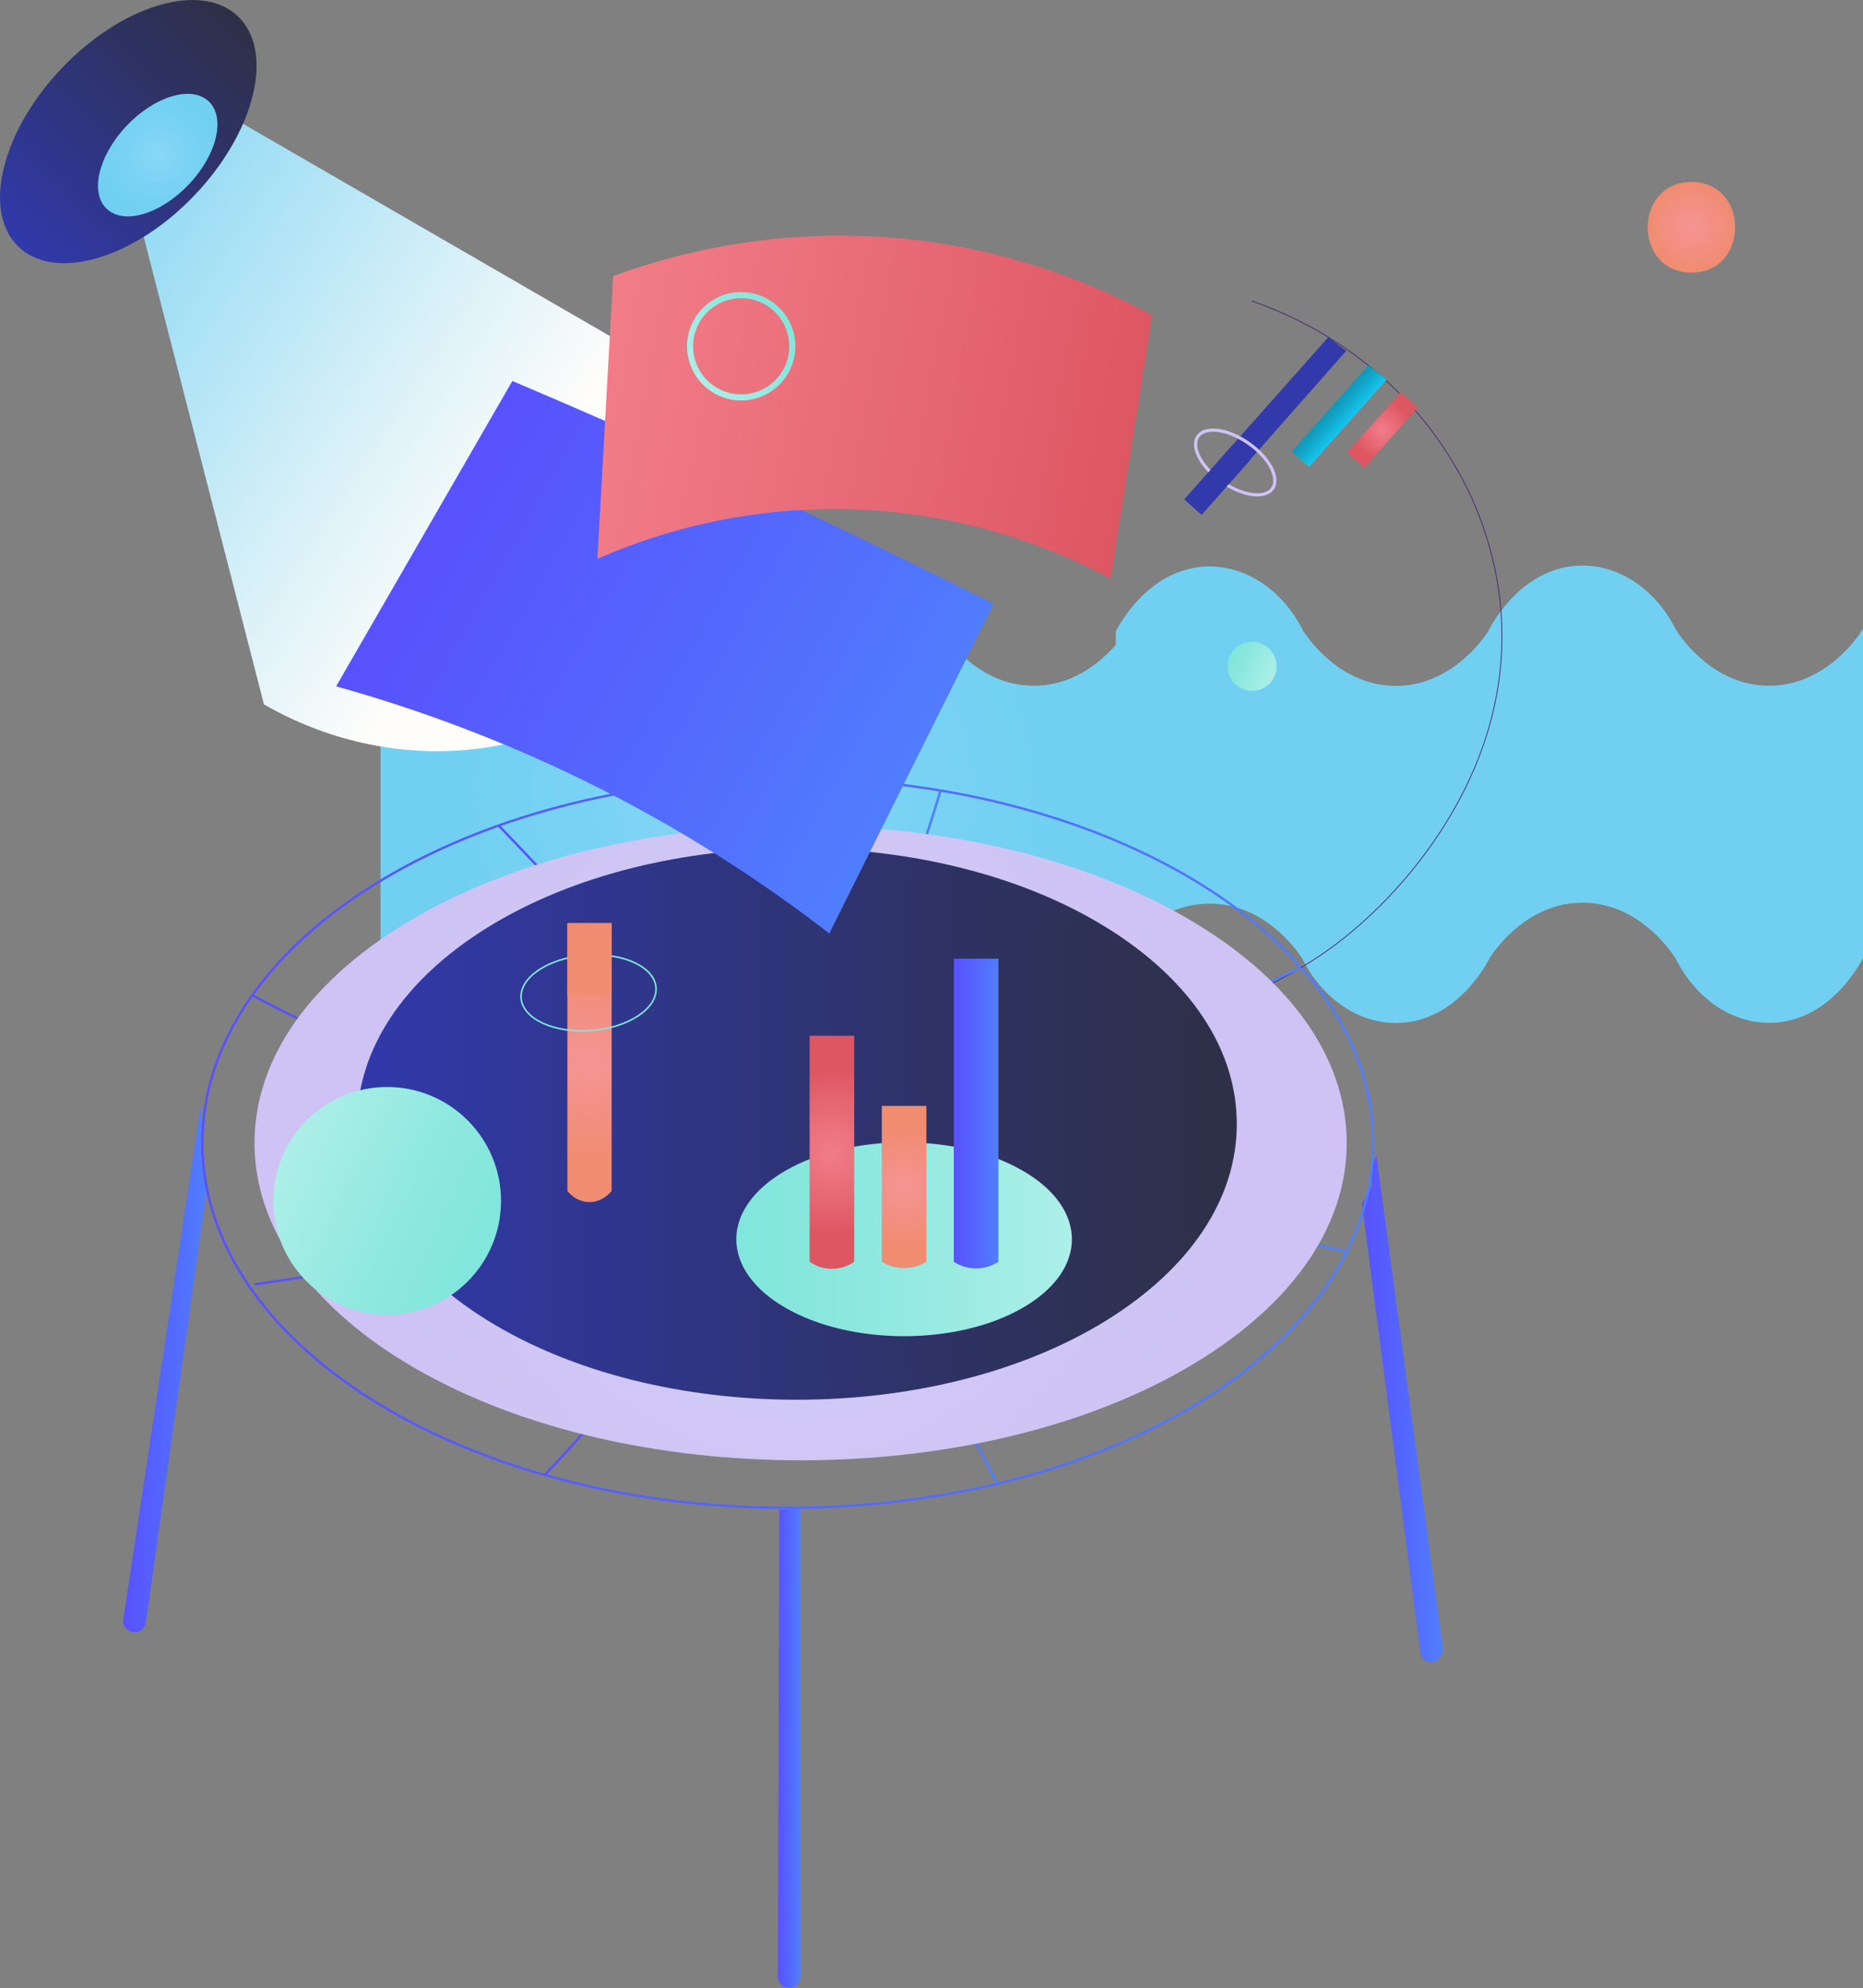
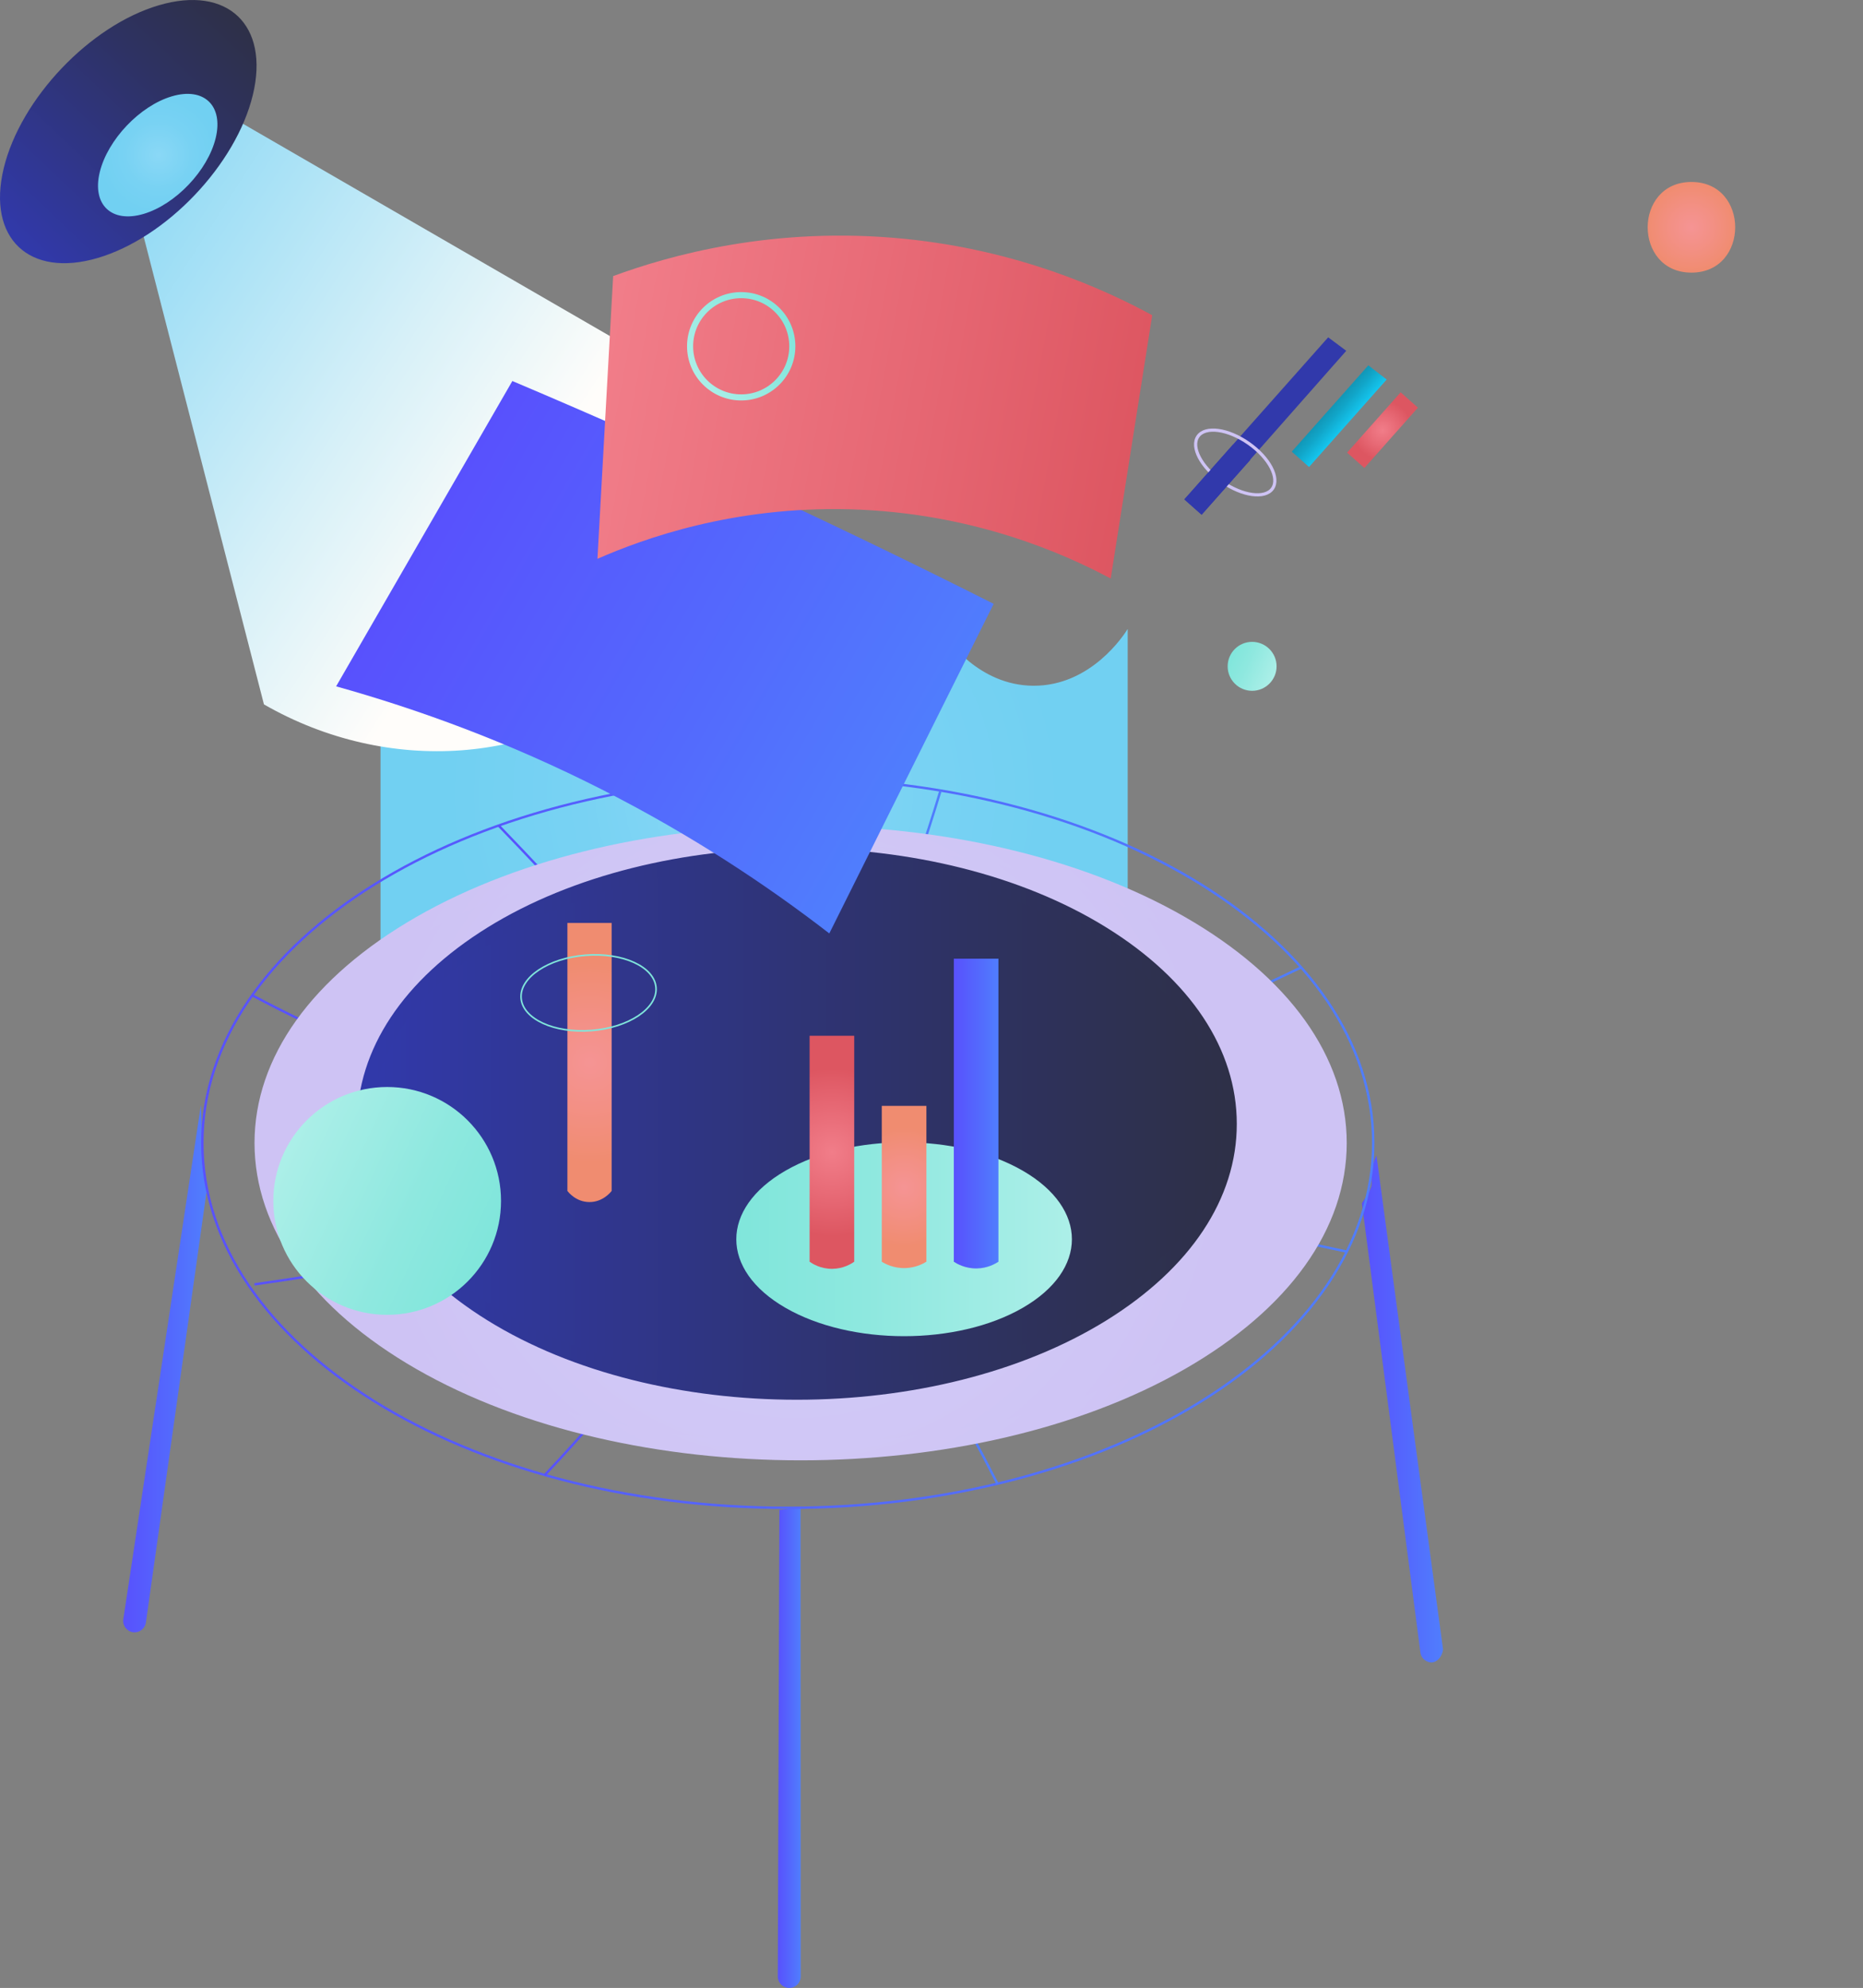
<svg xmlns="http://www.w3.org/2000/svg" width="584" height="623" viewBox="0 0 584 623" fill="none">
  <rect x="0" y="0" width="584" height="623" fill="#808080" stroke="none" />
  <g clip-path="url(#clip0_68_639)">
    <path d="M323.892 214.903C306.852 214.784 296.816 200.415 294.923 197.479C288.414 184.412 276.557 176.624 264.06 177.286C246.049 178.233 236.819 196.248 236.156 197.574V197.645C234.073 200.841 223.896 215.068 206.856 214.95C190.241 214.832 180.277 201.172 178.052 197.787C171.543 184.72 159.662 176.908 147.189 177.571C129.178 178.517 119.948 196.533 119.285 197.858V300.977C120.327 299.273 130.717 283.057 148.893 283.175C165.508 283.294 175.472 296.953 177.697 300.338C184.206 313.406 196.087 321.218 208.56 320.555C226.571 319.608 235.801 301.593 236.464 300.267V300.196C238.547 297 248.724 282.773 265.764 282.891C282.805 283.01 292.84 297.379 294.734 300.315C301.242 313.382 313.1 321.17 325.596 320.508C343.607 319.561 352.838 301.546 353.501 300.22V197.101C352.459 198.805 342.069 215.021 323.892 214.903Z" fill="url(#paint0_radial_68_639)" />
-     <path d="M554.392 214.903C537.352 214.784 527.316 200.415 525.423 197.479C518.914 184.412 507.057 176.624 494.56 177.286C476.549 178.233 467.319 196.248 466.656 197.574V197.645C464.573 200.841 454.396 215.068 437.356 214.95C420.741 214.832 410.777 201.172 408.552 197.787C402.043 184.72 390.162 176.908 377.689 177.571C359.678 178.517 350.448 196.533 349.785 197.858V300.977C350.827 299.273 361.217 283.057 379.393 283.175C396.008 283.294 405.972 296.953 408.197 300.338C414.706 313.406 426.587 321.218 439.06 320.555C457.071 319.608 466.301 301.593 466.964 300.267V300.196C469.047 297 479.224 282.773 496.264 282.891C513.305 283.01 523.34 297.379 525.234 300.315C531.742 313.382 543.6 321.17 556.096 320.508C574.107 319.561 583.338 301.546 584.001 300.22V197.101C582.959 198.805 572.569 215.021 554.392 214.903Z" fill="url(#paint1_radial_68_639)" />
    <path d="M232.794 129.349C233.22 134.77 236.036 181.406 200.535 212.346C169.435 239.452 121.839 243.216 82.74 220.75C67.404 161.118 52.067 101.486 36.73 41.854C44.493 37.711 52.233 33.568 59.996 29.449C117.603 62.757 175.21 96.065 232.794 129.373V129.349Z" fill="url(#paint2_linear_68_639)" />
    <path d="M247.398 623C245.434 623 243.824 621.39 243.824 619.425C243.99 570.683 244.156 521.917 244.321 473.174C246.522 472.961 248.723 472.724 250.948 472.511C250.948 521.49 250.972 570.446 250.996 619.425C250.996 621.414 249.386 623 247.422 623H247.398Z" fill="url(#paint3_linear_68_639)" />
    <path d="M42.199 511.548C42.057 511.548 41.891 511.548 41.726 511.524C39.761 511.264 38.389 509.465 38.649 507.5C46.767 453.762 54.861 400.049 62.979 346.311C63.098 348.442 63.145 350.17 63.192 351.306C63.405 358.266 63.098 360.373 63.571 362.716C63.642 363.048 63.76 364.208 64.068 366.551C64.399 369.084 64.683 371.191 64.873 372.588C58.506 417.874 52.116 463.137 45.749 508.423C45.513 510.222 43.974 511.548 42.199 511.548Z" fill="url(#paint4_linear_68_639)" />
    <path d="M448.811 520.993C447.556 521.041 446.562 520.189 446.467 520.118C445.828 519.573 445.379 518.792 445.26 517.892L426.918 377.086C427.628 376.044 428.196 375.145 428.575 374.505C429.616 372.754 429.782 372.209 429.876 371.83C430.113 370.812 429.924 370.244 429.876 369.203C429.687 365.533 431.486 362.101 431.486 362.101C431.486 362.101 450.704 504.73 452.361 516.945C452.029 519.289 450.444 520.922 448.811 520.993Z" fill="url(#paint5_linear_68_639)" />
    <path d="M49.775 1.657C71.336 -4.711 84.543 7.859 79.265 29.733C73.987 51.607 52.213 74.475 30.651 80.843C9.09 87.187 -4.116 74.617 1.162 52.743C6.439 30.869 28.214 8.001 49.775 1.657Z" fill="url(#paint6_linear_68_639)" />
    <path d="M53.891 30.183C63.926 27.224 70.08 33.071 67.618 43.251C65.157 53.43 55.027 64.083 44.992 67.042C34.957 70.001 28.803 64.154 31.265 53.974C33.726 43.795 43.856 33.142 53.891 30.183Z" fill="url(#paint7_radial_68_639)" />
    <path d="M246.949 472.535C348.304 472.535 430.468 421.333 430.468 358.171C430.468 295.01 348.304 243.807 246.949 243.807C145.594 243.807 63.43 295.01 63.43 358.171C63.43 421.333 145.594 472.535 246.949 472.535Z" stroke="url(#paint8_linear_68_639)" stroke-width="0.75" stroke-miterlimit="10" />
    <path d="M294.828 247.761C285.81 277.896 271.894 314.779 249.906 354.336C223.896 401.137 194.855 436.813 170.762 462.261" stroke="url(#paint9_linear_68_639)" stroke-width="0.75" stroke-miterlimit="10" />
    <path d="M156.324 258.721C175.377 278.464 201.861 306.99 232.439 343.802C237.457 349.838 242.12 355.425 247.421 362.172C266 385.75 289.573 419.508 312.673 464.983" stroke="url(#paint10_linear_68_639)" stroke-width="0.75" stroke-miterlimit="10" />
    <path d="M422.161 392.237C330.78 372.517 269.268 362.03 225.009 356.49C207.282 354.265 168.751 349.886 121.51 331.468C103.31 324.366 88.825 317.122 79.074 311.914" stroke="url(#paint11_linear_68_639)" stroke-width="0.75" stroke-miterlimit="10" />
-     <path d="M392.387 94.313C432.788 108.327 462.42 141.919 469.331 182.068C479.413 240.73 435.415 281.376 428.504 287.792C378.849 333.693 313.101 320.602 306.379 319.135" stroke="#45286E" stroke-width="0.25" stroke-miterlimit="10" />
    <path d="M79.762 402.51C134.955 394.698 199.426 381.371 269.553 358.574C321.716 341.6 367.916 322.354 407.867 303.179" stroke="url(#paint12_linear_68_639)" stroke-width="0.75" stroke-miterlimit="10" />
    <path d="M370.022 289.78C435.771 327.562 435.771 388.804 370.022 426.586C304.273 464.368 197.674 464.368 131.925 426.586C66.176 388.804 66.176 327.562 131.925 289.78C197.674 251.998 304.273 251.998 370.022 289.78Z" fill="url(#paint13_radial_68_639)" />
    <path d="M250.973 457.645C207.354 457.645 163.711 448.104 130.505 429.024C97.796 410.228 79.785 385.064 79.785 358.195C79.785 331.302 97.796 306.162 130.505 287.365C196.94 249.205 305.007 249.205 371.442 287.365C404.151 306.162 422.162 331.326 422.162 358.195C422.162 385.064 404.151 410.228 371.442 429.024C338.236 448.104 294.593 457.645 250.973 457.645ZM250.973 264.261C208.372 264.261 165.77 273.588 133.345 292.218C102.459 309.973 85.442 333.386 85.442 358.195C85.442 382.98 102.459 406.416 133.345 424.171C198.218 461.432 303.752 461.432 368.626 424.171C399.512 406.416 416.529 383.004 416.529 358.195C416.529 333.386 399.512 309.973 368.626 292.218C336.201 273.588 293.599 264.261 250.997 264.261H250.973Z" fill="url(#paint14_radial_68_639)" />
    <path d="M428.952 114.506C430.869 115.974 432.787 117.465 434.68 118.933L410.35 146.346L404.93 141.54C412.929 132.521 420.929 123.525 428.929 114.506H428.952Z" fill="url(#paint15_linear_68_639)" />
    <path d="M422.28 141.85L427.695 146.66L444.481 127.757L439.066 122.946L422.28 141.85Z" fill="url(#paint16_radial_68_639)" />
    <path d="M416.361 105.723C418.254 107.12 420.147 108.54 422.017 109.937C406.894 127.052 391.77 144.192 376.67 161.307L371.25 156.502C386.279 139.575 401.308 122.649 416.361 105.699V105.723Z" fill="url(#paint17_linear_68_639)" />
    <path d="M345.736 292.81C398.704 325.645 398.704 378.861 345.736 411.672C292.768 444.506 206.901 444.506 153.957 411.672C100.988 378.838 100.988 325.621 153.957 292.81C206.925 259.976 292.791 259.976 345.736 292.81Z" fill="url(#paint18_linear_68_639)" />
    <path d="M249.837 438.659C214.691 438.659 179.568 430.374 152.8 413.779C126.458 397.445 111.949 375.594 111.949 352.229C111.949 328.864 126.458 307.014 152.8 290.68C206.312 257.514 293.362 257.514 346.851 290.68C373.193 307.014 387.701 328.864 387.701 352.229C387.701 375.594 373.193 397.445 346.851 413.779C320.106 430.35 284.96 438.659 249.813 438.659H249.837ZM249.837 270.629C215.519 270.629 181.201 278.725 155.072 294.917C130.197 310.328 116.493 330.687 116.493 352.229C116.493 373.772 130.197 394.13 155.072 409.541C207.33 441.926 292.321 441.926 344.579 409.541C369.454 394.13 383.157 373.772 383.157 352.229C383.157 330.687 369.454 310.328 344.579 294.917C318.45 278.725 284.132 270.629 249.837 270.629Z" fill="url(#paint19_linear_68_639)" />
    <path d="M259.964 292.526C240.273 277.305 216.747 261.704 189.056 247.619C159.424 232.539 130.952 222.241 105.367 215.092C123.781 183.205 142.194 151.294 160.608 119.406C187.139 130.627 214.286 142.653 242.001 155.555C265.929 166.705 289.099 177.949 311.489 189.241C294.306 223.662 277.147 258.106 259.964 292.526Z" fill="url(#paint20_linear_68_639)" />
    <path d="M348.174 181.311C333.713 173.57 304.839 160.621 266.237 159.603C230.049 158.656 202.097 168.622 187.281 175.132C188.914 145.588 190.547 116.068 192.204 86.525C209.553 80.156 242.356 70.711 283.68 74.854C318.968 78.405 345.689 90.359 361.191 98.787C356.86 126.295 352.505 153.803 348.174 181.311Z" fill="url(#paint21_linear_68_639)" />
    <path d="M320.604 366.883C341.147 378.743 341.147 397.989 320.604 409.849C300.06 421.709 266.76 421.709 246.216 409.849C225.673 397.989 225.673 378.743 246.216 366.883C266.76 355.023 300.06 355.023 320.604 366.883Z" fill="url(#paint22_linear_68_639)" />
    <path d="M232.347 124.543C241.196 124.543 248.37 117.368 248.37 108.517C248.37 99.665 241.196 92.49 232.347 92.49C223.498 92.49 216.324 99.665 216.324 108.517C216.324 117.368 223.498 124.543 232.347 124.543Z" stroke="url(#paint23_linear_68_639)" stroke-width="1.91" stroke-miterlimit="10" />
    <path d="M375.534 136.758C377.853 133.444 384.953 134.415 391.415 138.936C397.876 143.458 401.213 149.802 398.894 153.116C396.574 156.431 389.474 155.46 383.013 150.938C376.551 146.417 373.214 140.073 375.534 136.758Z" stroke="url(#paint24_radial_68_639)" stroke-miterlimit="10" />
    <path d="M392.504 216.489C396.739 216.489 400.173 213.055 400.173 208.819C400.173 204.583 396.739 201.149 392.504 201.149C388.269 201.149 384.836 204.583 384.836 208.819C384.836 213.055 388.269 216.489 392.504 216.489Z" fill="url(#paint25_linear_68_639)" />
    <path d="M267.777 395.409C266.901 396.024 264.44 397.587 260.937 397.634C257.245 397.681 254.665 396.024 253.789 395.409V324.603H267.777V395.409Z" fill="url(#paint26_radial_68_639)" />
    <path d="M290.378 395.409C289.337 396.048 287.041 397.279 283.893 397.397C280.154 397.539 277.432 396.048 276.414 395.409V346.571H290.402V395.409H290.378Z" fill="url(#paint27_radial_68_639)" />
    <path d="M312.98 395.409C312.033 396.024 309.595 397.468 306.163 397.515C302.519 397.563 299.939 396.024 298.992 395.409V300.433H312.98V395.409Z" fill="url(#paint28_linear_68_639)" />
    <path d="M191.733 373.227C191.472 373.559 188.987 376.754 184.703 376.707C180.514 376.66 178.147 373.582 177.863 373.227V289.236H191.733V373.227Z" fill="url(#paint29_radial_68_639)" />
    <path d="M371.269 156.501L376.684 161.312L391.944 144.125L386.53 139.315L371.269 156.501Z" fill="url(#paint30_linear_68_639)" />
    <path d="M121.367 412.051C141.078 412.051 157.058 396.068 157.058 376.352C157.058 356.636 141.078 340.653 121.367 340.653C101.655 340.653 85.676 356.636 85.676 376.352C85.676 396.068 101.655 412.051 121.367 412.051Z" fill="url(#paint31_linear_68_639)" />
    <path d="M530.225 85.436C548.497 85.436 548.52 57.028 530.225 57.028C511.93 57.028 511.93 85.436 530.225 85.436Z" fill="url(#paint32_radial_68_639)" />
    <path d="M185.424 322.956C197.099 322.037 206.149 316.009 205.636 309.492C205.123 302.975 195.242 298.437 183.567 299.356C171.891 300.275 162.841 306.303 163.354 312.82C163.867 319.337 173.748 323.875 185.424 322.956Z" stroke="url(#paint33_linear_68_639)" stroke-width="0.5" stroke-miterlimit="10" />
-     <path d="M191.733 289.662H177.863V311.914H191.733V289.662Z" fill="url(#paint34_radial_68_639)" />
  </g>
  <defs>
    <radialGradient id="paint0_radial_68_639" cx="0" cy="0" r="1" gradientUnits="userSpaceOnUse" gradientTransform="translate(236.393 248.944) scale(97.085 97.106)">
      <stop stop-color="#8AD8F6" />
      <stop offset="0.56" stop-color="#78D2F3" />
      <stop offset="1" stop-color="#71D0F2" />
    </radialGradient>
    <radialGradient id="paint1_radial_68_639" cx="0" cy="0" r="1" gradientUnits="userSpaceOnUse" gradientTransform="translate(466.893 1.184) scale(1.183 1.184)">
      <stop stop-color="#8AD8F6" />
      <stop offset="0.56" stop-color="#78D2F3" />
      <stop offset="1" stop-color="#71D0F2" />
    </radialGradient>
    <linearGradient id="paint2_linear_68_639" x1="154.856" y1="173.167" x2="-144.153" y2="-19.659" gradientUnits="userSpaceOnUse">
      <stop stop-color="#FFFDFA" />
      <stop offset="0.17" stop-color="#D6F0F8" />
      <stop offset="0.56" stop-color="#6FCFF3" />
      <stop offset="0.96" stop-color="#00ACEE" />
    </linearGradient>
    <linearGradient id="paint3_linear_68_639" x1="243.824" y1="547.767" x2="250.972" y2="547.767" gradientUnits="userSpaceOnUse">
      <stop stop-color="#5851FD" />
      <stop offset="0.61" stop-color="#536BFD" />
      <stop offset="1" stop-color="#507EFD" />
    </linearGradient>
    <linearGradient id="paint4_linear_68_639" x1="38.625" y1="428.929" x2="64.873" y2="428.929" gradientUnits="userSpaceOnUse">
      <stop stop-color="#5851FD" />
      <stop offset="0.61" stop-color="#536BFD" />
      <stop offset="1" stop-color="#507EFD" />
    </linearGradient>
    <linearGradient id="paint5_linear_68_639" x1="426.918" y1="441.547" x2="452.361" y2="441.547" gradientUnits="userSpaceOnUse">
      <stop stop-color="#5851FD" />
      <stop offset="0.61" stop-color="#536BFD" />
      <stop offset="1" stop-color="#507EFD" />
    </linearGradient>
    <linearGradient id="paint6_linear_68_639" x1="6.048" y1="77.364" x2="74.818" y2="5.113" gradientUnits="userSpaceOnUse">
      <stop stop-color="#3139AB" />
      <stop offset="0.68" stop-color="#2E3263" />
      <stop offset="1" stop-color="#2E3047" />
    </linearGradient>
    <radialGradient id="paint7_radial_68_639" cx="0" cy="0" r="1" gradientUnits="userSpaceOnUse" gradientTransform="translate(49.663 48.621) rotate(-46.426) scale(18.96 18.96)">
      <stop stop-color="#8AD8F6" />
      <stop offset="0.56" stop-color="#78D2F3" />
      <stop offset="1" stop-color="#71D0F2" />
    </radialGradient>
    <linearGradient id="paint8_linear_68_639" x1="62.554" y1="358.171" x2="431.344" y2="358.171" gradientUnits="userSpaceOnUse">
      <stop stop-color="#5851FD" />
      <stop offset="0.61" stop-color="#536BFD" />
      <stop offset="1" stop-color="#507EFD" />
    </linearGradient>
    <linearGradient id="paint9_linear_68_639" x1="170.146" y1="355.188" x2="295.68" y2="355.188" gradientUnits="userSpaceOnUse">
      <stop stop-color="#5851FD" />
      <stop offset="0.61" stop-color="#536BFD" />
      <stop offset="1" stop-color="#507EFD" />
    </linearGradient>
    <linearGradient id="paint10_linear_68_639" x1="155.685" y1="361.746" x2="313.454" y2="361.746" gradientUnits="userSpaceOnUse">
      <stop stop-color="#5851FD" />
      <stop offset="0.61" stop-color="#536BFD" />
      <stop offset="1" stop-color="#507EFD" />
    </linearGradient>
    <linearGradient id="paint11_linear_68_639" x1="78.648" y1="352.111" x2="422.35" y2="352.111" gradientUnits="userSpaceOnUse">
      <stop stop-color="#5851FD" />
      <stop offset="0.61" stop-color="#536BFD" />
      <stop offset="1" stop-color="#507EFD" />
    </linearGradient>
    <linearGradient id="paint12_linear_68_639" x1="79.62" y1="352.892" x2="408.245" y2="352.892" gradientUnits="userSpaceOnUse">
      <stop stop-color="#5851FD" />
      <stop offset="0.61" stop-color="#536BFD" />
      <stop offset="1" stop-color="#507EFD" />
    </linearGradient>
    <radialGradient id="paint13_radial_68_639" cx="0" cy="0" r="1" gradientUnits="userSpaceOnUse" gradientTransform="translate(249.628 358.905) scale(137.004 137.034)">
      <stop stop-color="#D4CFF9" />
      <stop offset="1" stop-color="#CEC3F4" />
    </radialGradient>
    <radialGradient id="paint14_radial_68_639" cx="0" cy="0" r="1" gradientUnits="userSpaceOnUse" gradientTransform="translate(249.628 358.905) scale(139.713 139.744)">
      <stop stop-color="#D4CFF9" />
      <stop offset="1" stop-color="#CEC3F4" />
    </radialGradient>
    <linearGradient id="paint15_linear_68_639" x1="422.544" y1="132.628" x2="417.128" y2="127.818" gradientUnits="userSpaceOnUse">
      <stop stop-color="#14C6EF" />
      <stop offset="0.64" stop-color="#11A5C8" />
      <stop offset="1" stop-color="#1197B7" />
    </linearGradient>
    <radialGradient id="paint16_radial_68_639" cx="0" cy="0" r="1" gradientUnits="userSpaceOnUse" gradientTransform="translate(433.365 134.821) rotate(-138.384) scale(9.302 9.303)">
      <stop stop-color="#F17D89" />
      <stop offset="0.63" stop-color="#E56571" />
      <stop offset="1" stop-color="#DD5661" />
    </radialGradient>
    <linearGradient id="paint17_linear_68_639" x1="365.877" y1="114.361" x2="354.562" y2="107.388" gradientUnits="userSpaceOnUse">
      <stop stop-color="#3139AB" />
      <stop offset="0.68" stop-color="#2E3263" />
      <stop offset="1" stop-color="#2E3047" />
    </linearGradient>
    <linearGradient id="paint18_linear_68_639" x1="114.219" y1="352.253" x2="385.45" y2="352.253" gradientUnits="userSpaceOnUse">
      <stop stop-color="#3139AB" />
      <stop offset="0.68" stop-color="#2E3263" />
      <stop offset="1" stop-color="#2E3047" />
    </linearGradient>
    <linearGradient id="paint19_linear_68_639" x1="111.949" y1="352.253" x2="387.725" y2="352.253" gradientUnits="userSpaceOnUse">
      <stop stop-color="#3139AB" />
      <stop offset="0.68" stop-color="#2E3263" />
      <stop offset="1" stop-color="#2E3047" />
    </linearGradient>
    <linearGradient id="paint20_linear_68_639" x1="138.177" y1="158.804" x2="287.588" y2="245.048" gradientUnits="userSpaceOnUse">
      <stop stop-color="#5851FD" />
      <stop offset="0.61" stop-color="#536BFD" />
      <stop offset="1" stop-color="#507EFD" />
    </linearGradient>
    <linearGradient id="paint21_linear_68_639" x1="189.286" y1="114.13" x2="356.44" y2="145.224" gradientUnits="userSpaceOnUse">
      <stop stop-color="#F17D89" />
      <stop offset="0.63" stop-color="#E56571" />
      <stop offset="1" stop-color="#DD5661" />
    </linearGradient>
    <linearGradient id="paint22_linear_68_639" x1="230.809" y1="388.378" x2="336.011" y2="388.378" gradientUnits="userSpaceOnUse">
      <stop stop-color="#80E6DB" />
      <stop offset="0.39" stop-color="#8EE8DF" />
      <stop offset="1" stop-color="#ACEFE8" />
    </linearGradient>
    <linearGradient id="paint23_linear_68_639" x1="216.542" y1="117.542" x2="247.982" y2="98.82" gradientUnits="userSpaceOnUse">
      <stop stop-color="#ACEFE8" />
      <stop offset="0.61" stop-color="#8EE8DF" />
      <stop offset="1" stop-color="#80E6DB" />
    </linearGradient>
    <radialGradient id="paint24_radial_68_639" cx="0" cy="0" r="1" gradientUnits="userSpaceOnUse" gradientTransform="translate(470.989 203.618) rotate(-142.714) scale(16.046 8.235)">
      <stop stop-color="#D4CFF9" />
      <stop offset="1" stop-color="#CEC3F4" />
    </radialGradient>
    <linearGradient id="paint25_linear_68_639" x1="385.547" y1="205.574" x2="399.437" y2="212.079" gradientUnits="userSpaceOnUse">
      <stop stop-color="#80E6DB" />
      <stop offset="0.39" stop-color="#8EE8DF" />
      <stop offset="1" stop-color="#ACEFE8" />
    </linearGradient>
    <radialGradient id="paint26_radial_68_639" cx="0" cy="0" r="1" gradientUnits="userSpaceOnUse" gradientTransform="translate(260.795 361.107) scale(26.295 26.301)">
      <stop stop-color="#F17D89" />
      <stop offset="0.63" stop-color="#E56571" />
      <stop offset="1" stop-color="#DD5661" />
    </radialGradient>
    <radialGradient id="paint27_radial_68_639" cx="0" cy="0" r="1" gradientUnits="userSpaceOnUse" gradientTransform="translate(283.396 371.996) scale(18.65 18.654)">
      <stop stop-color="#F59494" />
      <stop offset="0.46" stop-color="#F39085" />
      <stop offset="1" stop-color="#F08C70" />
    </radialGradient>
    <linearGradient id="paint28_linear_68_639" x1="299.016" y1="348.962" x2="312.98" y2="348.962" gradientUnits="userSpaceOnUse">
      <stop stop-color="#5851FD" />
      <stop offset="0.61" stop-color="#536BFD" />
      <stop offset="1" stop-color="#507EFD" />
    </linearGradient>
    <radialGradient id="paint29_radial_68_639" cx="0" cy="0" r="1" gradientUnits="userSpaceOnUse" gradientTransform="translate(184.822 332.983) scale(31.312 31.319)">
      <stop stop-color="#F59494" />
      <stop offset="0.46" stop-color="#F39085" />
      <stop offset="1" stop-color="#F08C70" />
    </radialGradient>
    <linearGradient id="paint30_linear_68_639" x1="190.302" y1="-1.612" x2="179.919" y2="-9.789" gradientUnits="userSpaceOnUse">
      <stop stop-color="#3139AB" />
      <stop offset="0.68" stop-color="#2E3263" />
      <stop offset="1" stop-color="#2E3047" />
    </linearGradient>
    <linearGradient id="paint31_linear_68_639" x1="89.061" y1="361.221" x2="153.686" y2="391.487" gradientUnits="userSpaceOnUse">
      <stop stop-color="#ACEFE8" />
      <stop offset="0.61" stop-color="#8EE8DF" />
      <stop offset="1" stop-color="#80E6DB" />
    </linearGradient>
    <radialGradient id="paint32_radial_68_639" cx="0" cy="0" r="1" gradientUnits="userSpaceOnUse" gradientTransform="translate(530.225 71.232) scale(13.964 13.967)">
      <stop stop-color="#F59494" />
      <stop offset="0.46" stop-color="#F39085" />
      <stop offset="1" stop-color="#F08C70" />
    </radialGradient>
    <linearGradient id="paint33_linear_68_639" x1="-328.614" y1="490.863" x2="-290.186" y2="476.94" gradientUnits="userSpaceOnUse">
      <stop stop-color="#ACEFE8" />
      <stop offset="0.61" stop-color="#8EE8DF" />
      <stop offset="1" stop-color="#80E6DB" />
    </linearGradient>
    <radialGradient id="paint34_radial_68_639" cx="0" cy="0" r="1" gradientUnits="userSpaceOnUse" gradientTransform="translate(184.822 324.466) scale(30.105 7.829)">
      <stop stop-color="#F59494" />
      <stop offset="0.46" stop-color="#F39085" />
      <stop offset="1" stop-color="#F08C70" />
    </radialGradient>
    <clipPath id="clip0_68_639">
      <rect width="584" height="623" fill="white" />
    </clipPath>
  </defs>
</svg>